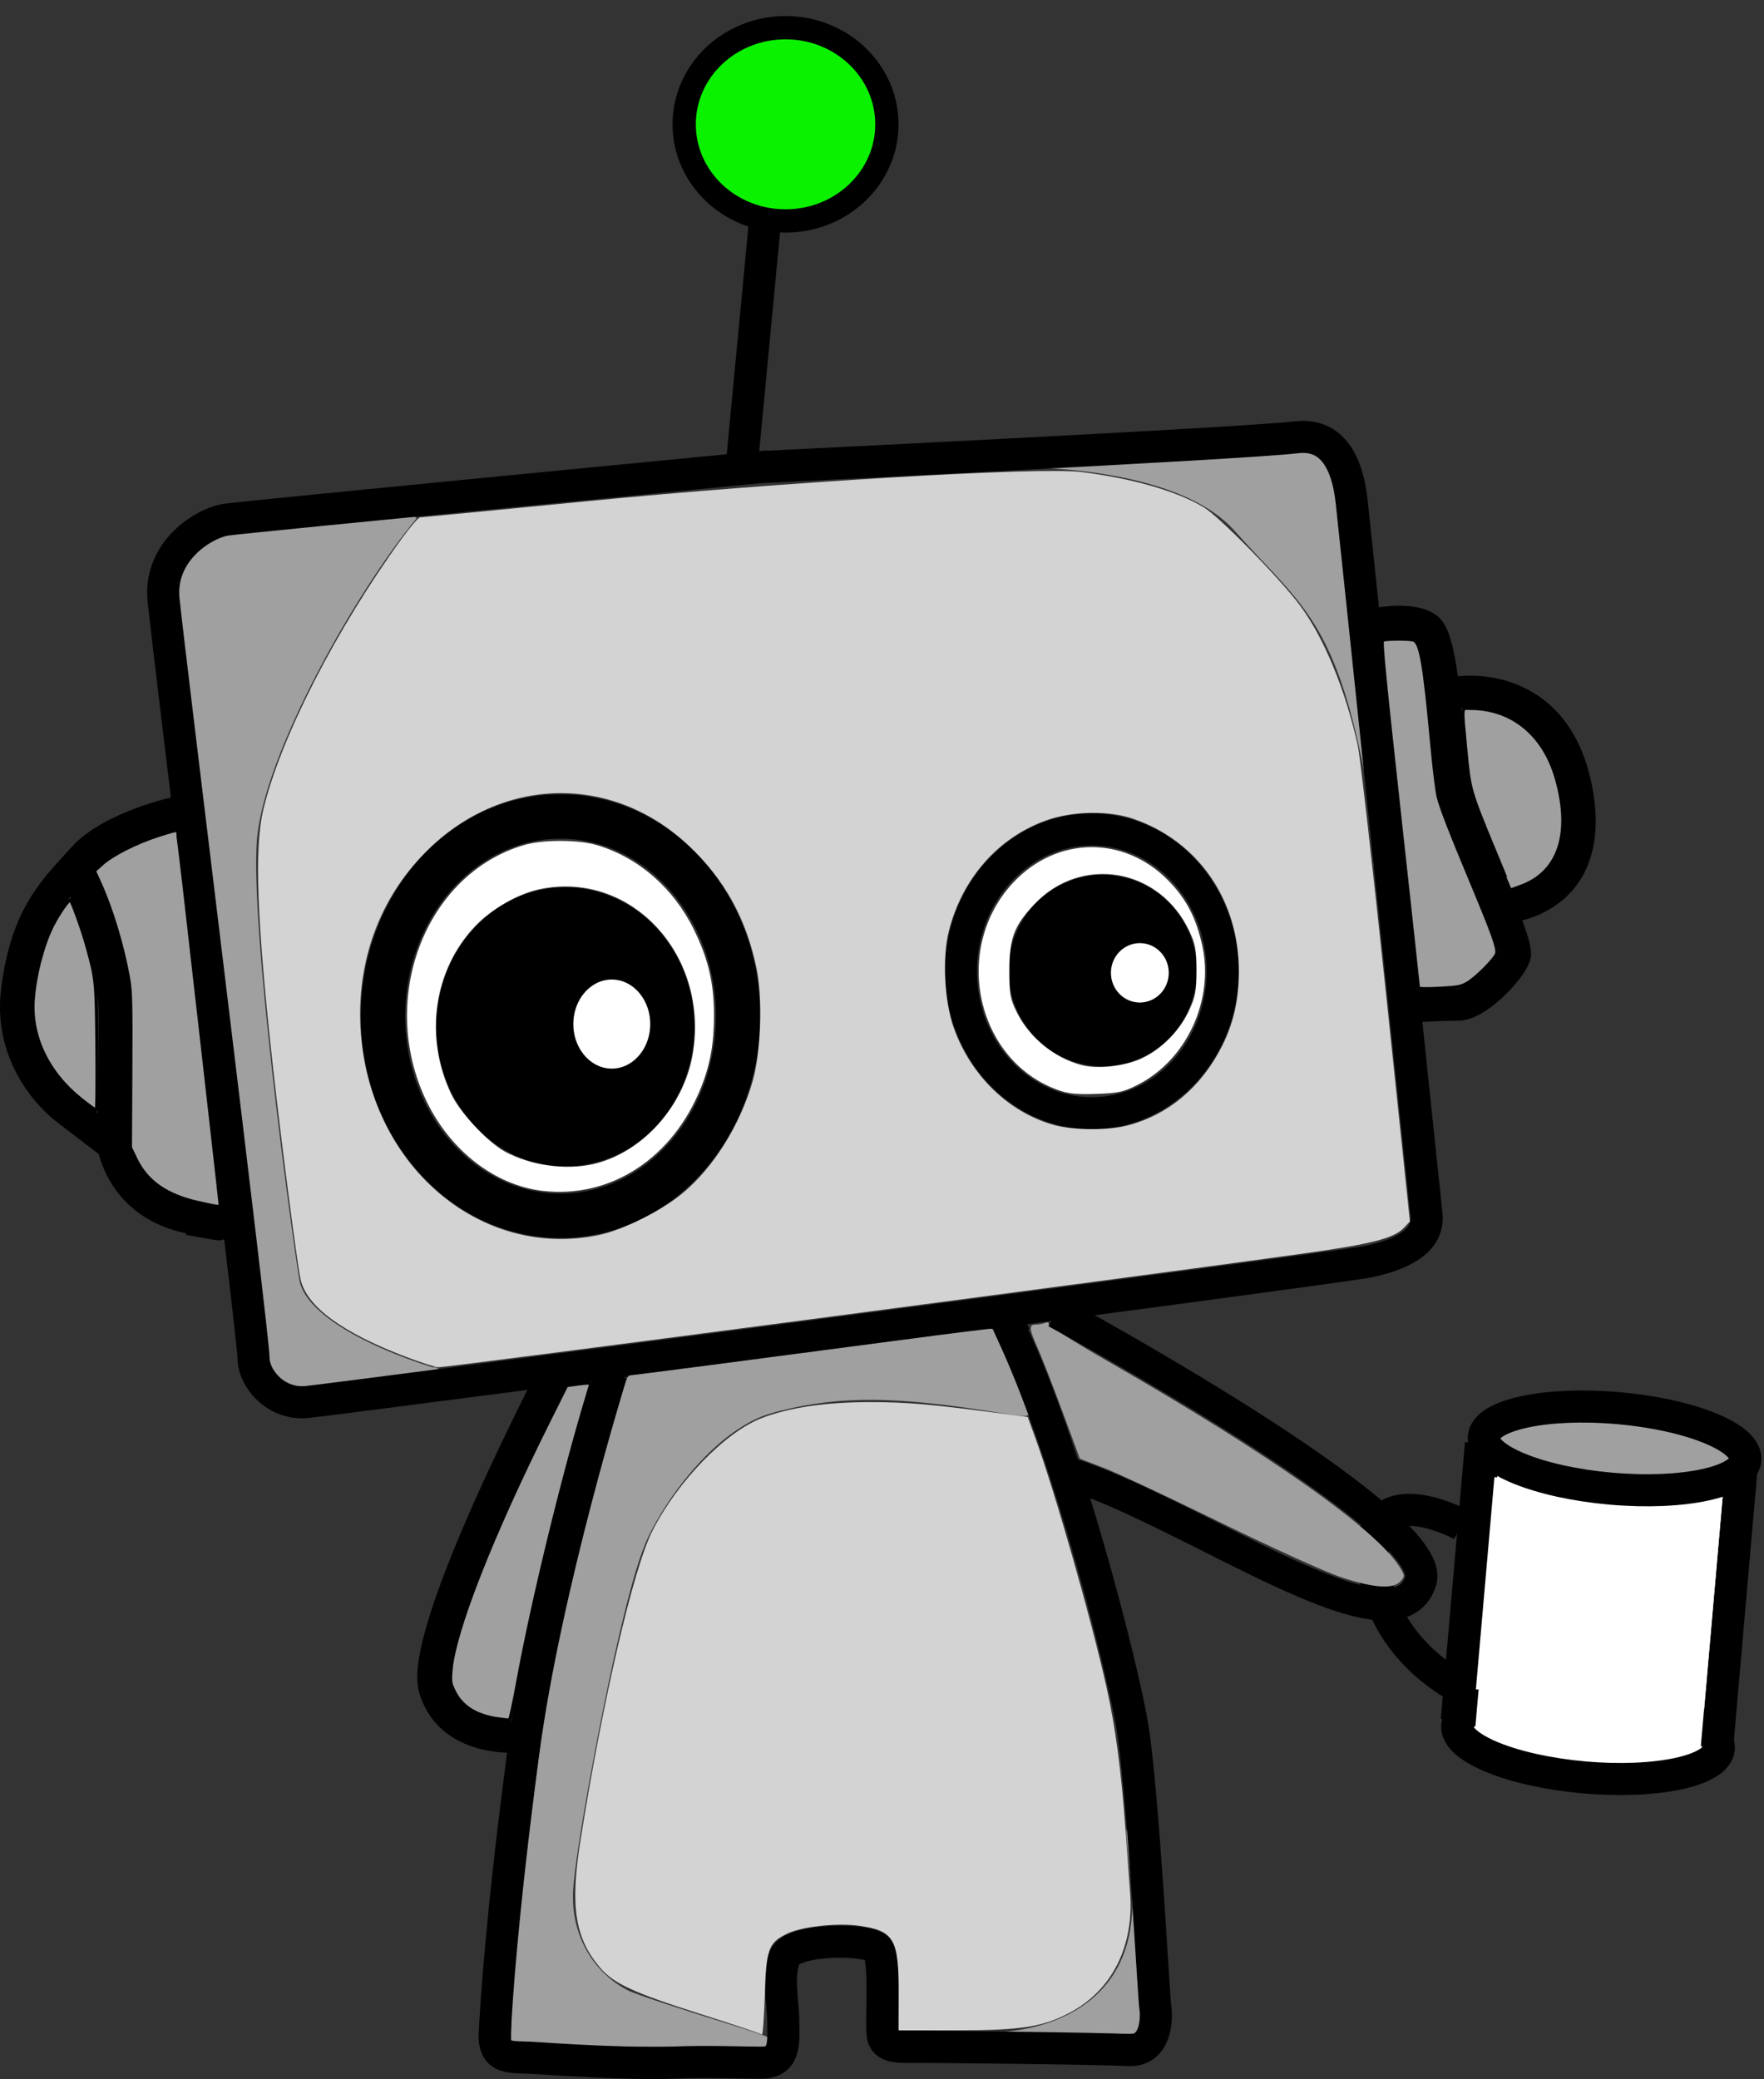
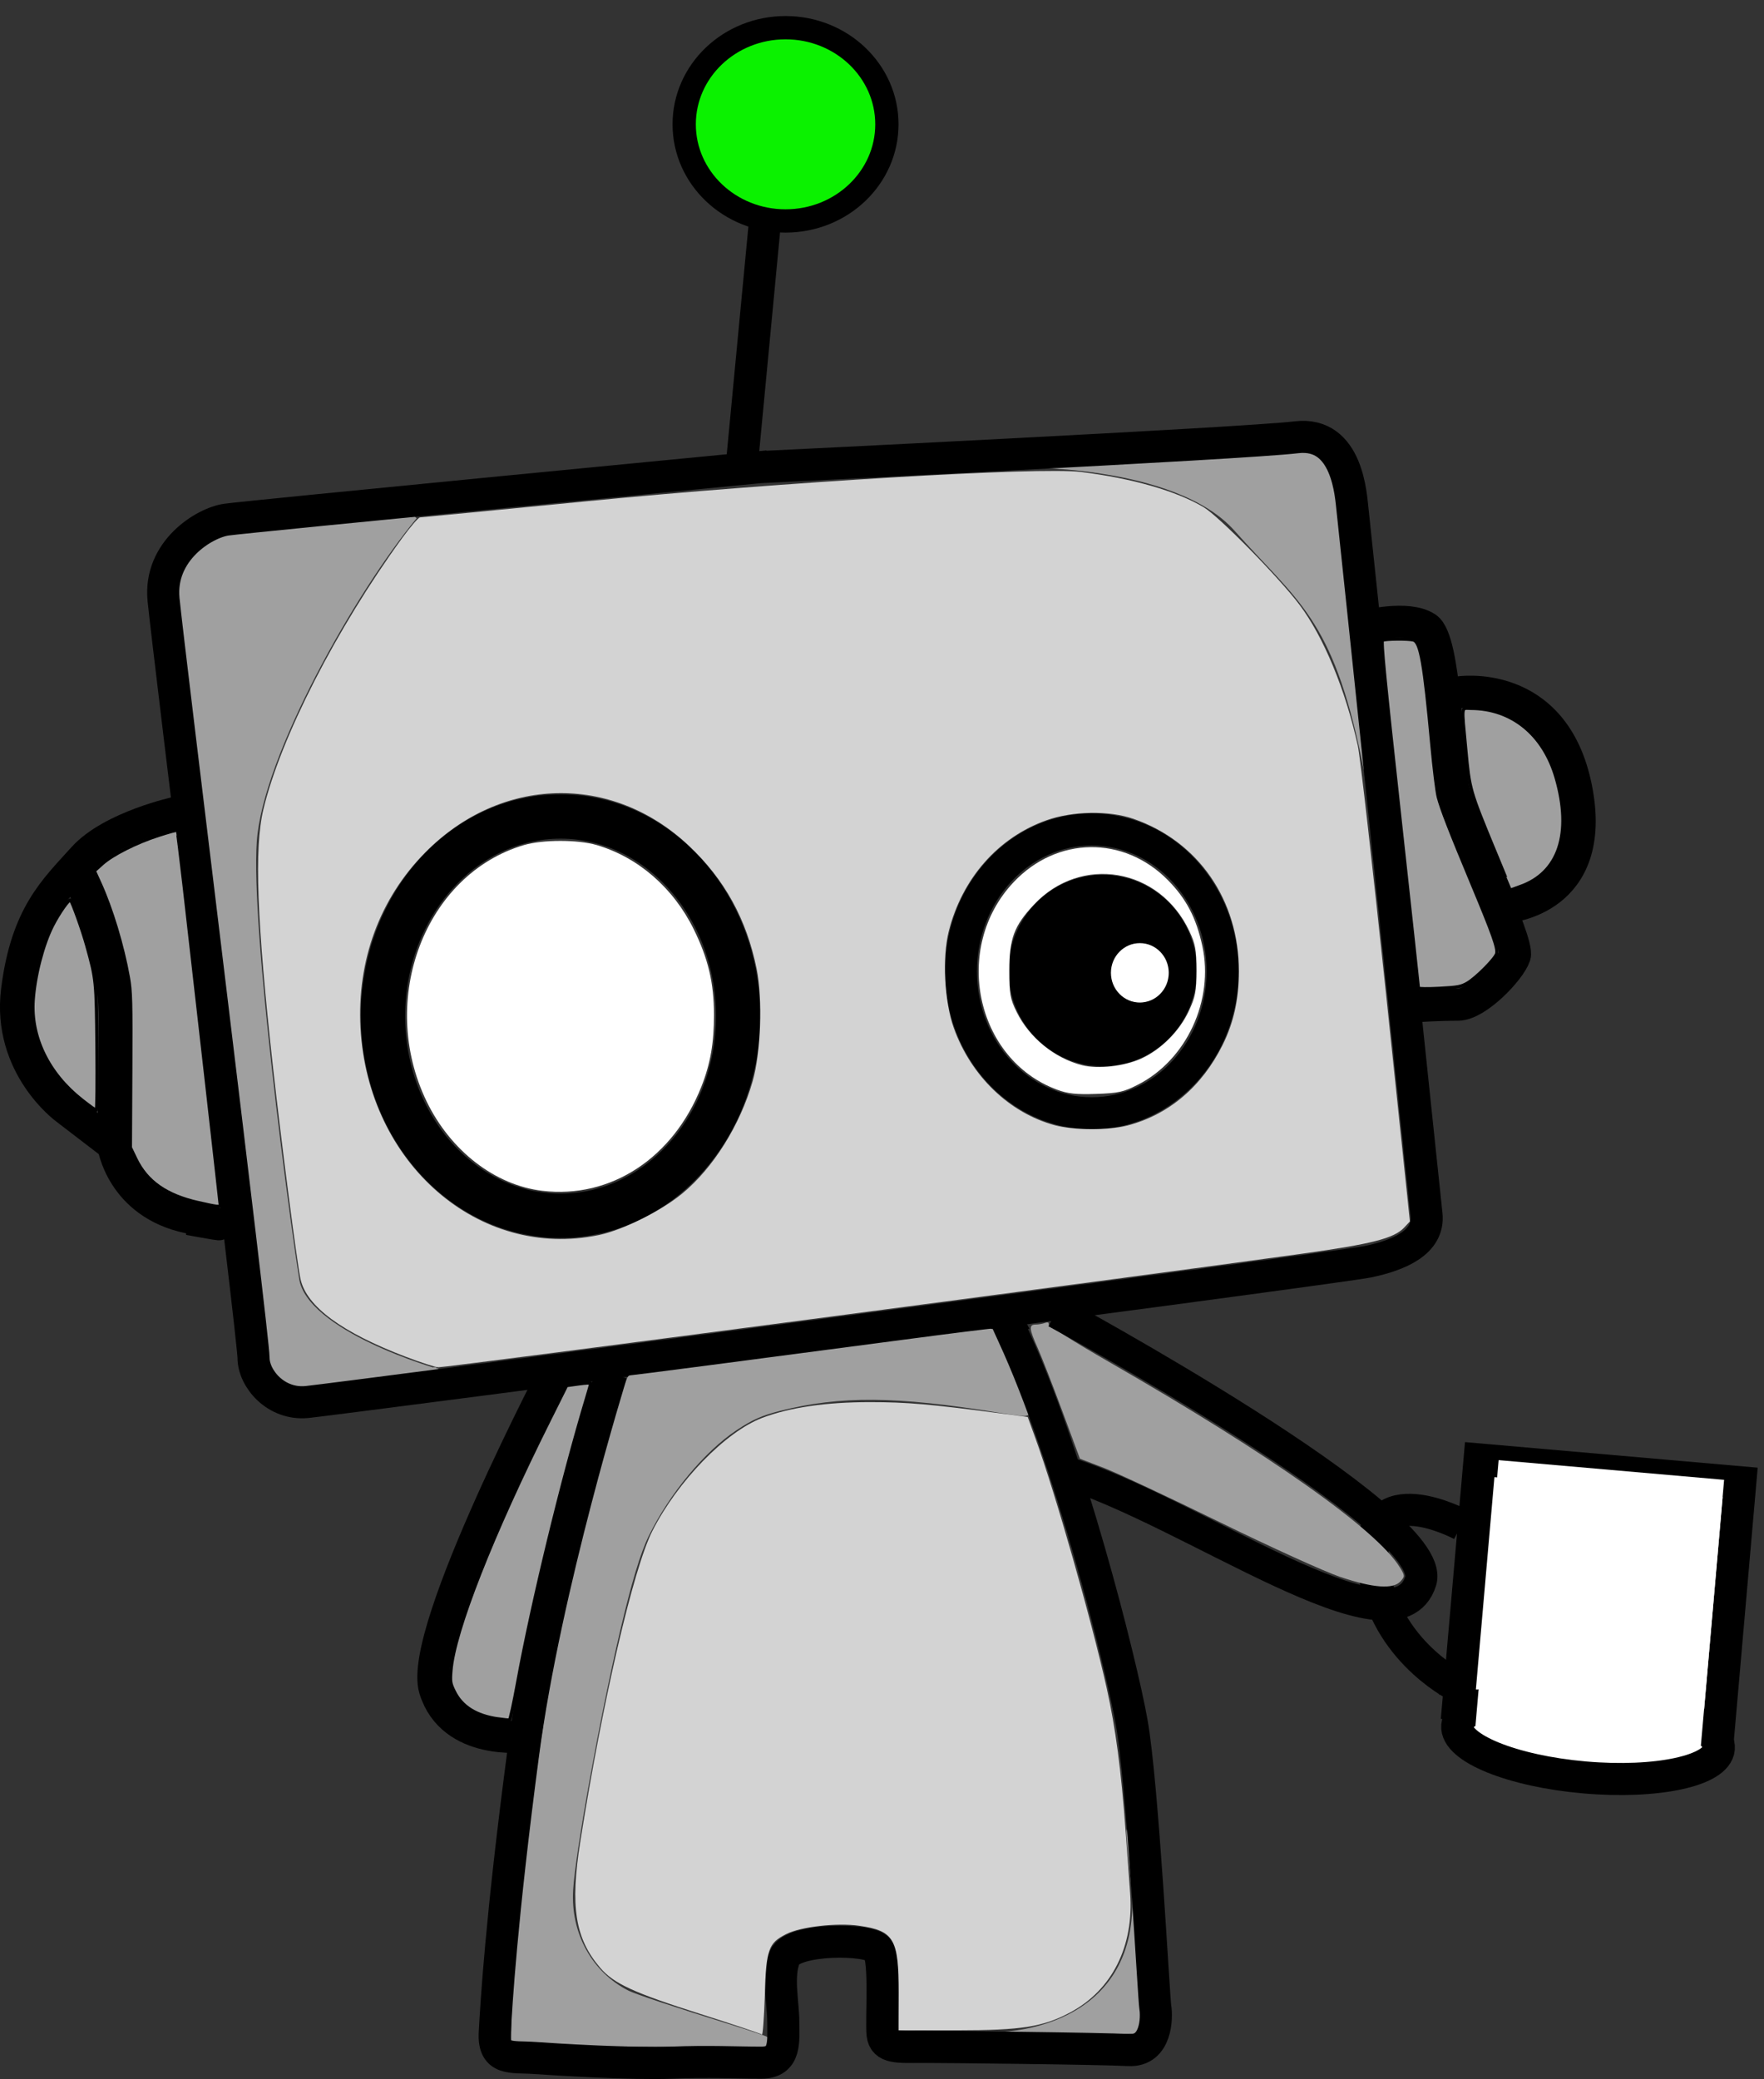
<svg xmlns="http://www.w3.org/2000/svg" xmlns:ns1="http://sodipodi.sourceforge.net/DTD/sodipodi-0.dtd" xmlns:ns2="http://www.inkscape.org/namespaces/inkscape" xmlns:ns3="http://www.openswatchbook.org/uri/2009/osb" version="1.1" id="svg80" width="110" height="129.627" viewBox="0 0 110 129.627" ns1:docname="rst_robot_09.svg" ns2:version="0.91 r13725">
  <rect x="0" y="0" width="110" height="129.627" fill="#333333" stroke="none" />
  <defs id="defs84">
    <linearGradient id="linearGradient933" ns3:paint="gradient">
      <stop style="stop-color:#000000;stop-opacity:1;" offset="0" id="stop929" />
      <stop style="stop-color:#000000;stop-opacity:0;" offset="1" id="stop931" />
    </linearGradient>
  </defs>
  <ns1:namedview pagecolor="#ffb8ff" bordercolor="#666666" borderopacity="1" objecttolerance="10" gridtolerance="10" guidetolerance="10" ns2:pageopacity="0" ns2:pageshadow="2" ns2:window-width="1920" ns2:window-height="1020" id="namedview82" showgrid="false" ns2:zoom="6" ns2:cx="66.892238" ns2:cy="64.573351" ns2:window-x="0" ns2:window-y="31" ns2:window-maximized="1" ns2:current-layer="svg80" showguides="true" ns2:guide-bbox="true">
    <ns1:guide position="48.154,80.455" orientation="0,1" id="guide118" ns2:locked="false" />
    <ns1:guide position="58.968,96.382" orientation="1,0" id="guide120" ns2:locked="false" />
  </ns1:namedview>
  <path style="fill:none;fill-rule:evenodd;stroke:#a0a0a0;stroke-width:1px;stroke-linecap:butt;stroke-linejoin:miter;stroke-opacity:1" d="m 60.803,127.23 c 5.8,0.197 11.011,-2.753 10.224,-9.929 -0.786,-7.177 0.295,0.197 0.295,0.197 l -0.492,-0.098" id="path1077" ns2:connector-curvature="0" />
  <path style="fill:none;fill-rule:evenodd;stroke:#a0a0a0;stroke-width:1px;stroke-linecap:butt;stroke-linejoin:miter;stroke-opacity:1" d="m 64.081,87.415 c -8.848,-1.573 -12.19,-1.278 -16.025,-0.295 -3.834,0.983 -6.98,5.21 -8.553,8.356 -1.573,3.146 -4.424,18.581 -4.719,22.12 -0.295,3.539 1.671,6.685 4.916,7.767 3.244,1.081 7.767,2.458 7.767,2.458 l 0.786,0.393" id="path1054" ns2:connector-curvature="0" />
  <path style="fill:none;fill-rule:evenodd;stroke:#a0a0a0;stroke-width:1px;stroke-linecap:butt;stroke-linejoin:miter;stroke-opacity:1" d="m 63.136,28.647 c 0,0 10.284,-0.316 14.217,4.108 3.932,4.424 6.194,5.505 8.061,14.55 1.868,9.045 0.59,1.868 0.59,1.868" id="path1050" ns2:connector-curvature="0" ns1:nodetypes="cssc" />
  <path style="fill:none;fill-rule:evenodd;stroke:#a0a0a0;stroke-width:1px;stroke-linecap:butt;stroke-linejoin:miter;stroke-opacity:1" d="m 25.598,31.994 c -3.834,4.621 -9.69,14.917 -10.083,20.422 -0.393,5.505 2.065,23.791 2.654,27.429 0.59,3.637 9.045,5.997 9.045,5.997 l -0.197,-0.098 0.197,0" id="path1045" ns2:connector-curvature="0" ns1:nodetypes="cssccc" />
  <g ns2:groupmode="layer" id="layer1" ns2:label="Layer 1" transform="translate(-44.749,-32.524)">
    <g id="g4515" transform="matrix(0.996,0.087,-0.087,0.996,9.201,-12.246)">
      <rect y="124.165" x="139.179" height="15.307" width="16.307" id="rect4484-2" style="opacity:1;fill:#ffffff;fill-opacity:1;stroke:#000000;stroke-width:2.018;stroke-miterlimit:4;stroke-dasharray:none;stroke-opacity:1" />
      <ellipse ry="2.521" rx="8.188" cy="140.818" cx="147.416" id="path4445-5" style="opacity:1;fill:#ffffff;fill-opacity:1;stroke:#000000;stroke-width:2;stroke-miterlimit:4;stroke-dasharray:none;stroke-opacity:1" />
      <rect y="124.093" x="140.358" height="16.616" width="14.116" id="rect4484" style="opacity:1;fill:#ffffff;fill-opacity:1;stroke:none;stroke-width:2.551;stroke-miterlimit:4;stroke-dasharray:none;stroke-opacity:1" />
-       <ellipse ry="2.521" rx="8.188" cy="122.735" cx="147.499" id="path4445" style="opacity:1;fill:#a0a0a0;fill-opacity:1;stroke:#000000;stroke-width:2;stroke-miterlimit:4;stroke-dasharray:none;stroke-opacity:1" />
      <path ns2:connector-curvature="0" id="path4501" d="m 138.416,128.318 c 0,0 -6.167,-2.667 -5.333,2.667 0.833,5.333 5.833,7.333 5.833,7.333 l 0,0 0,0.667" style="fill:none;fill-rule:evenodd;stroke:#000000;stroke-width:2;stroke-linecap:butt;stroke-linejoin:miter;stroke-miterlimit:4;stroke-dasharray:none;stroke-opacity:1" />
    </g>
    <path style="opacity:1;fill:#a0a0a0;fill-opacity:1;stroke:none;stroke-width:2;stroke-miterlimit:4;stroke-dasharray:none" d="m 128.773,74.234 c -0.432,-0.902 -1.222,-2.232 -1.755,-2.955 -1.353,-1.837 -5.626,-6.563 -6.67,-7.379 -1.12,-0.875 -2.888,-1.761 -4.779,-2.395 l -1.504,-0.505 4.362,-0.264 c 2.399,-0.145 5.131,-0.337 6.07,-0.425 1.389,-0.131 1.801,-0.121 2.209,0.055 0.706,0.303 1.245,1.226 1.503,2.576 0.192,1.004 1.459,12.856 1.38,12.912 -0.017,0.012 -0.384,-0.717 -0.816,-1.619 z" id="path4398" ns2:connector-curvature="0" />
    <path style="opacity:1;fill:#a0a0a0;fill-opacity:1;stroke:none;stroke-width:2;stroke-miterlimit:4;stroke-dasharray:none" d="m 63.914,119.702 c -0.264,-0.054 -0.653,-0.195 -0.864,-0.315 -0.757,-0.429 -1.887,-0.561 -2.244,-3.397 -0.315,-2.503 -0.486,-11.238 -3.777,-34.878 -1.746,-12.542 -1.704,-12.198 -1.596,-12.878 0.181,-1.142 1.228,-2.236 2.694,-2.815 0.646,-0.255 1.607,-0.371 6.817,-0.82 3.336,-0.287 6.107,-0.523 6.158,-0.523 0.051,0 -0.186,0.334 -0.528,0.742 -4.736,5.667 -8.874,12.692 -10.275,17.442 -0.71,2.407 -0.709,5.093 0.005,11.821 0.773,7.285 2.413,18.407 2.902,19.681 0.632,1.645 4.428,2.951 8.272,4.463 l 1.038,0.408 -4.274,0.731 c -1.853,0.317 -3.5,0.373 -3.623,0.395 -0.123,0.022 -0.44,-0.004 -0.704,-0.058 z" id="path4380" ns2:connector-curvature="0" ns1:nodetypes="ccssssssssssscsccc" />
    <path style="fill:none;fill-rule:evenodd;stroke:#000000;stroke-width:2;stroke-linecap:butt;stroke-linejoin:miter;stroke-miterlimit:4;stroke-dasharray:none;stroke-opacity:1" d="m 92.207,61.645 c 0,0 30.13,-1.462 33.374,-1.856 3.244,-0.393 3.411,3.731 3.509,4.518 0.098,0.786 4.416,42.163 4.612,43.932 0.197,1.77 -1.77,2.556 -3.637,2.949 -1.868,0.393 -64.197,8.553 -66.163,8.75 -1.966,0.197 -3.343,-1.475 -3.343,-2.753 0,-1.278 -5.317,-44.235 -5.612,-47.283 -0.295,-3.048 2.543,-4.783 3.919,-4.979 1.376,-0.197 33.34,-3.279 33.34,-3.279 z" id="path114" ns2:connector-curvature="0" ns1:nodetypes="cscssssssc" />
    <path style="fill:none;fill-rule:evenodd;stroke:#000000;stroke-width:2;stroke-linecap:butt;stroke-linejoin:miter;stroke-miterlimit:4;stroke-dasharray:none;stroke-opacity:1" d="M 92.462,46.223 90.988,61.722" id="path1002" ns2:connector-curvature="0" ns1:nodetypes="cc" />
    <path style="fill:#ffffff;fill-opacity:0.784;stroke:none;stroke-width:0.983;stroke-linecap:butt;stroke-linejoin:miter;stroke-miterlimit:4;stroke-dasharray:none;stroke-opacity:1" d="m 114.344,95.077 c -1.051,-0.317 -1.577,-1.643 -1.033,-2.603 0.552,-0.975 1.786,-1.225 2.585,-0.524 0.471,0.414 0.66,0.816 0.66,1.406 0,1.197 -1.103,2.056 -2.211,1.722 z" id="path3246" ns2:connector-curvature="0" />
    <path style="fill:#ffffff;fill-opacity:0.784;stroke:none;stroke-width:0.983;stroke-linecap:butt;stroke-linejoin:miter;stroke-miterlimit:4;stroke-dasharray:none;stroke-opacity:1" d="m 75.948,94.331 c -1.565,-0.78 -1.867,-3.204 -0.561,-4.51 0.708,-0.708 1.651,-0.853 2.508,-0.387 0.836,0.455 1.326,1.363 1.322,2.447 -0.008,1.978 -1.688,3.238 -3.268,2.451 z" id="path3248" ns2:connector-curvature="0" />
    <path style="opacity:1;fill:#a0a0a0;fill-opacity:1;stroke:none;stroke-width:2;stroke-miterlimit:4;stroke-dasharray:none" d="m 83.592,98.327 c -0.965,-0.324 -4.331,-1.853 -7.5,-3.406 -3.163,-1.55 -6.425,-3.077 -7.25,-3.395 l -1.5,-0.577 -1.102,-2.973 c -0.606,-1.635 -1.3,-3.413 -1.542,-3.952 -0.523,-1.166 -0.546,-1.438 -0.12,-1.438 0.176,0 0.441,-0.047 0.59,-0.104 0.151,-0.058 0.249,-0.027 0.222,0.069 -0.027,0.095 1.666,1.158 3.761,2.362 10.099,5.803 16.682,10.449 18.134,12.8 0.329,0.533 0.331,0.57 0.049,0.881 -0.46,0.509 -1.694,0.42 -3.743,-0.269 z" id="path4443" ns2:connector-curvature="0" transform="translate(44.749,32.524)" />
  </g>
  <g ns2:groupmode="layer" id="layer2" ns2:label="Layer 2" transform="translate(-44.749,-32.524)" />
  <ellipse style="opacity:1;fill:#ffffff;fill-opacity:0;stroke:#000000;stroke-width:2;stroke-linecap:butt;stroke-linejoin:miter;stroke-miterlimit:4;stroke-dasharray:none;stroke-opacity:1" id="path122" cx="68.081" cy="60.563" rx="8.16" ry="8.848" />
  <ellipse style="opacity:1;fill:#000000;fill-opacity:1;stroke:#000000;stroke-width:3.524;stroke-linecap:butt;stroke-linejoin:miter;stroke-miterlimit:4;stroke-dasharray:none;stroke-opacity:1" id="path957" cx="68.759" cy="60.514" rx="4.105" ry="4.203" />
  <ellipse style="opacity:1;fill:#ffffff;fill-opacity:1;stroke:#000000;stroke-width:1.36;stroke-linecap:butt;stroke-linejoin:miter;stroke-miterlimit:4;stroke-dasharray:none;stroke-opacity:1" id="path975" cx="71.078" cy="60.655" rx="2.483" ry="2.532" />
  <ellipse style="opacity:1;fill:#ffffff;fill-opacity:0;stroke:#000000;stroke-width:2.763;stroke-linecap:butt;stroke-linejoin:miter;stroke-miterlimit:4;stroke-dasharray:none;stroke-opacity:1" id="path122-3" cx="34.956" cy="63.356" rx="11.072" ry="12.448" />
  <ellipse style="opacity:1;fill:#000000;fill-opacity:1;stroke:#000000;stroke-width:4.981;stroke-linecap:butt;stroke-linejoin:miter;stroke-miterlimit:4;stroke-dasharray:none;stroke-opacity:1" id="path957-6" cx="35.255" cy="64.023" rx="5.554" ry="6.207" />
  <ellipse style="opacity:1;fill:#ffffff;fill-opacity:1;stroke:#000000;stroke-width:1.923;stroke-linecap:butt;stroke-linejoin:miter;stroke-miterlimit:4;stroke-dasharray:none;stroke-opacity:1" id="path975-7" cx="38.15" cy="63.85" rx="3.359" ry="3.739" />
  <ellipse style="opacity:1;fill:#0bf200;fill-opacity:1;stroke:#000000;stroke-width:1.452;stroke-linecap:butt;stroke-linejoin:miter;stroke-miterlimit:4;stroke-dasharray:none;stroke-opacity:1" id="path122-5" cx="48.985" cy="7.751" rx="6.32" ry="6.025" />
  <path style="fill:none;fill-rule:evenodd;stroke:#000000;stroke-width:2;stroke-linecap:butt;stroke-linejoin:miter;stroke-miterlimit:4;stroke-dasharray:none;stroke-opacity:1" d="m 85.119,39.046 c 0,0 2.654,-0.688 3.834,0.098 1.18,0.786 1.278,8.061 1.671,10.028 0.393,1.966 4.129,9.536 3.834,10.421 -0.295,0.885 -2.359,3.048 -3.539,3.048 -1.18,0 -2.753,0.098 -2.753,0.098 l -0.098,0.197" id="path1019" ns2:connector-curvature="0" />
  <path style="fill:none;fill-rule:evenodd;stroke:#000000;stroke-width:2;stroke-linecap:butt;stroke-linejoin:miter;stroke-miterlimit:4;stroke-dasharray:none;stroke-opacity:1" d="m 90.919,43.175 c 0,0 5.997,-0.983 7.373,5.997 1.376,6.98 -4.326,7.373 -4.326,7.373 l 0.098,0.295" id="path1021" ns2:connector-curvature="0" />
  <path style="fill:none;fill-rule:evenodd;stroke:#000000;stroke-width:2;stroke-linecap:butt;stroke-linejoin:miter;stroke-miterlimit:4;stroke-dasharray:none;stroke-opacity:1" d="m 11.091,50.647 c 0,0 -4.129,0.885 -5.899,2.851 -1.77,1.966 -3.539,3.539 -4.129,8.258 -0.59,4.719 3.048,7.373 3.048,7.373 l 2.949,2.261 c 0,0 0.492,3.637 4.719,4.522 4.227,0.885 0,0.098 0,0.098" id="path1023" ns2:connector-curvature="0" />
  <path style="fill:none;fill-rule:evenodd;stroke:#000000;stroke-width:2;stroke-linecap:butt;stroke-linejoin:miter;stroke-miterlimit:4;stroke-dasharray:none;stroke-opacity:1" d="m 4.898,54.677 c 0,0 2.261,4.326 2.261,8.848 0,4.522 -0.098,7.865 -0.098,7.865" id="path1025" ns2:connector-curvature="0" />
  <path style="fill:none;fill-rule:evenodd;stroke:#000000;stroke-width:2;stroke-linecap:butt;stroke-linejoin:miter;stroke-miterlimit:4;stroke-dasharray:none;stroke-opacity:1" d="m 66.266,91.743 c 7.904,2.38 20.744,11.896 22.326,6.833 1.198,-3.833 -22.741,-16.765 -22.741,-16.765" id="path1029" ns2:connector-curvature="0" ns1:nodetypes="csc" />
  <path style="fill:none;fill-rule:evenodd;stroke:#000000;stroke-width:2;stroke-linecap:butt;stroke-linejoin:miter;stroke-miterlimit:4;stroke-dasharray:none;stroke-opacity:1" d="m 34.882,84.957 c 0,0 -8.848,16.811 -7.767,20.35 1.081,3.539 5.604,2.949 5.604,2.949" id="path1031" ns2:connector-curvature="0" ns1:nodetypes="csc" />
  <path style="opacity:1;fill:#a0a0a0;fill-opacity:1;stroke:#000000;stroke-width:0.197;stroke-linecap:butt;stroke-linejoin:miter;stroke-miterlimit:4;stroke-dasharray:none;stroke-opacity:1" d="m 88.452,61.604 c 0,-0.047 -0.532,-4.926 -1.181,-10.843 -0.932,-8.489 -1.155,-10.774 -1.057,-10.836 0.145,-0.092 1.594,-0.107 1.919,-0.02 0.451,0.121 0.681,1.425 1.155,6.556 0.134,1.45 0.312,2.902 0.397,3.228 0.195,0.751 0.719,2.1 2.134,5.491 1.301,3.118 1.592,3.944 1.509,4.277 -0.079,0.316 -1.28,1.524 -1.831,1.842 -0.387,0.223 -0.594,0.261 -1.741,0.322 -0.725,0.039 -1.303,0.031 -1.303,-0.016 z" id="path1035" ns2:connector-curvature="0" />
  <path style="opacity:1;fill:#a0a0a0;fill-opacity:1;stroke:#000000;stroke-width:0.197;stroke-linecap:butt;stroke-linejoin:miter;stroke-miterlimit:4;stroke-dasharray:none;stroke-opacity:1" d="m 93.181,52.991 c -1.532,-3.718 -1.547,-3.769 -1.778,-6.274 -0.263,-2.838 -0.298,-2.55 0.318,-2.548 2.552,0.008 4.534,1.622 5.318,4.328 1.005,3.472 0.177,5.946 -2.275,6.789 -0.298,0.103 -0.546,0.186 -0.551,0.185 -0.005,-8.85e-4 -0.469,-1.117 -1.031,-2.481 z" id="path1037" ns2:connector-curvature="0" />
  <path style="opacity:1;fill:#a0a0a0;fill-opacity:1;stroke:#000000;stroke-width:0.197;stroke-linecap:butt;stroke-linejoin:miter;stroke-miterlimit:4;stroke-dasharray:none;stroke-opacity:1" d="m 5.099,68.575 c -2.084,-1.64 -3.192,-3.921 -3.027,-6.236 0.108,-1.526 0.604,-3.439 1.194,-4.604 0.402,-0.794 1.041,-1.703 1.131,-1.607 0.126,0.135 0.75,1.878 1.015,2.836 0.587,2.12 0.593,2.179 0.633,6.366 0.021,2.149 9.85e-4,3.904 -0.043,3.9 -0.044,-0.004 -0.45,-0.299 -0.902,-0.654 z" id="path1039" ns2:connector-curvature="0" />
  <path style="opacity:1;fill:#a0a0a0;fill-opacity:1;stroke:#000000;stroke-width:0.197;stroke-linecap:butt;stroke-linejoin:miter;stroke-miterlimit:4;stroke-dasharray:none;stroke-opacity:1" d="m 12.36,74.978 c -1.994,-0.452 -3.212,-1.307 -3.895,-2.733 l -0.333,-0.694 0.025,-4.819 c 0.022,-4.266 0.005,-4.931 -0.151,-5.798 -0.356,-1.986 -1.052,-4.289 -1.778,-5.881 l -0.343,-0.754 0.486,-0.437 c 0.642,-0.577 2.134,-1.33 3.518,-1.775 0.615,-0.198 1.135,-0.342 1.156,-0.321 0.021,0.021 0.216,1.582 0.434,3.47 0.605,5.248 2.257,19.822 2.257,19.915 0,0.117 -0.211,0.091 -1.376,-0.173 z" id="path1041" ns2:connector-curvature="0" />
  <path style="opacity:1;fill:#a0a0a0;fill-opacity:1;stroke:#000000;stroke-width:0.197;stroke-linecap:butt;stroke-linejoin:miter;stroke-miterlimit:4;stroke-dasharray:none;stroke-opacity:1" d="m 31.061,107.17 c -1.37,-0.195 -2.266,-0.757 -2.734,-1.713 -0.243,-0.496 -0.261,-0.609 -0.205,-1.3 0.199,-2.456 2.549,-8.437 6.13,-15.601 l 1.081,-2.163 0.753,-0.105 c 0.414,-0.058 0.753,-0.076 0.753,-0.042 0,0.035 -0.112,0.435 -0.25,0.891 -1.515,5.022 -3.416,12.856 -4.304,17.732 -0.236,1.295 -0.469,2.362 -0.518,2.371 -0.049,0.009 -0.367,-0.022 -0.706,-0.071 z" id="path1043" ns2:connector-curvature="0" />
  <path style="opacity:1;fill:#a0a0a0;fill-opacity:1;stroke:#a0a0a0;stroke-width:0.197;stroke-linecap:butt;stroke-linejoin:miter;stroke-miterlimit:4;stroke-dasharray:none;stroke-opacity:1" d="m 35.856,127.423 c -0.784,-0.046 -1.978,-0.117 -2.654,-0.158 l -1.229,-0.074 0.02,-1.229 c 0.071,-4.273 1.603,-17.127 2.684,-22.513 1.218,-6.073 4.236,-17.597 4.609,-17.597 0.141,-2.5e-4 7.384,-0.944 17.01,-2.217 3.05,-0.403 5.562,-0.717 5.582,-0.697 0.057,0.057 1.47,3.327 1.552,3.592 0.071,0.228 0.06,0.234 -0.307,0.171 -1.027,-0.176 -3.785,-0.561 -5.099,-0.712 -1.776,-0.203 -5.498,-0.234 -6.734,-0.055 -3.2,0.464 -4.814,1.008 -6.482,2.185 -2.56,1.807 -5.372,5.611 -6.347,8.588 -0.977,2.981 -2.452,9.726 -3.529,16.131 -0.932,5.542 -0.913,6.889 0.123,9.045 0.744,1.548 1.86,2.708 3.347,3.478 0.41,0.213 1.874,0.748 3.253,1.19 1.379,0.442 2.618,0.841 2.753,0.886 0.319,0.108 -6.668,0.097 -8.553,-0.014 z" id="path1056" ns2:connector-curvature="0" />
  <path style="opacity:1;fill:#a0a0a0;fill-opacity:1;stroke:#a0a0a0;stroke-width:0.197;stroke-linecap:butt;stroke-linejoin:miter;stroke-miterlimit:4;stroke-dasharray:none;stroke-opacity:1" d="m 67.274,126.677 -0.385,-0.041 0.532,-0.302 c 1.368,-0.776 2.417,-1.824 3.13,-3.127 l 0.269,-0.491 0.119,1.604 c 0.096,1.297 0.095,1.678 -0.008,1.992 l -0.127,0.388 -1.573,0.009 c -0.865,0.005 -1.746,-0.009 -1.958,-0.032 z" id="path1079" ns2:connector-curvature="0" />
  <path style="fill:#a0a0a0;fill-opacity:1;stroke:#a0a0a0;stroke-width:0.983;stroke-linecap:butt;stroke-linejoin:miter;stroke-miterlimit:4;stroke-dasharray:none;stroke-opacity:1" d="m 42.187,126.61 c -1.487,-0.502 -2.973,-1.024 -3.302,-1.16 -2.027,-0.837 -3.72,-2.873 -4.334,-5.209 -0.246,-0.937 -0.205,-2.799 0.109,-4.945 0.913,-6.242 2.797,-15.177 3.899,-18.482 1.148,-3.446 4.16,-7.334 7.01,-9.051 0.855,-0.515 1.805,-0.887 3.099,-1.212 2.103,-0.529 3.158,-0.626 6.25,-0.572 2.742,0.048 4.22,0.189 7.48,0.714 0.503,0.081 0.964,0.135 1.025,0.121 0.105,-0.025 0.527,0.904 0.447,0.984 -0.021,0.021 -0.739,-0.075 -1.595,-0.214 -6.358,-1.031 -9.927,-1.057 -13.725,-0.1 -1.212,0.305 -1.857,0.591 -2.894,1.281 -2.069,1.377 -4.306,4.065 -5.635,6.772 -0.547,1.114 -1.112,2.989 -1.857,6.162 -1.241,5.282 -2.766,13.714 -2.914,16.106 -0.179,2.896 1.275,5.523 3.743,6.76 0.439,0.22 2.885,1.034 6.292,2.093 1.244,0.387 2.303,0.743 2.355,0.791 0.056,0.053 -0.482,0.086 -1.327,0.082 l -1.421,-0.006 z" id="path856" ns2:connector-curvature="0" />
  <path style="fill:#a0a0a0;fill-opacity:1;stroke:#a0a0a0;stroke-width:0.983;stroke-linecap:butt;stroke-linejoin:miter;stroke-miterlimit:4;stroke-dasharray:none;stroke-opacity:1" d="m 64.813,126.989 c 3.361,-0.721 5.73,-2.903 6.276,-5.781 0.067,-0.355 0.15,-0.645 0.184,-0.645 0.034,0 0.092,0.556 0.13,1.235 l 0.069,1.235 -0.342,0.608 c -0.722,1.282 -1.732,2.291 -3.123,3.117 l -0.659,0.391 -1.605,-0.008 -1.605,-0.008 z" id="path858" ns2:connector-curvature="0" />
  <path style="fill:none;fill-rule:evenodd;stroke:#000000;stroke-width:2;stroke-linecap:butt;stroke-linejoin:miter;stroke-miterlimit:4;stroke-dasharray:none;stroke-opacity:1" d="m 38.127,85.645 c 0,0 -4.129,13.272 -5.505,23.693 -1.376,10.421 -1.671,15.631 -1.77,17.401 -0.098,1.77 1.081,1.475 2.458,1.573 1.376,0.098 6.194,0.393 8.553,0.295 2.359,-0.098 4.031,0 5.604,0 1.573,0 1.376,-1.376 1.376,-2.556 0,-1.18 -0.393,-2.851 0.098,-4.031 0.492,-1.18 5.309,-1.18 5.8,-0.492 0.492,0.688 0.197,4.424 0.295,5.309 0.098,0.885 0.983,0.786 2.458,0.786 1.475,0 11.109,0.098 12.879,0.197 1.77,0.098 1.77,-2.065 1.671,-2.654 -0.098,-0.59 -0.786,-13.96 -1.475,-17.794 -0.688,-3.834 -3.915,-16.594 -7.373,-24.086 -1.18,-2.556 0.098,0 0.098,0" id="path1027" ns2:connector-curvature="0" ns1:nodetypes="cssccsssscsccssc" />
  <path style="opacity:1;fill:#ffffff;fill-opacity:0.784;stroke:none;stroke-width:0.333;stroke-miterlimit:4;stroke-dasharray:none;stroke-opacity:1" d="M 25.313,84.598 C 21.317,83.076 19.124,81.461 18.741,79.759 18.532,78.827 17.529,71.105 17.019,66.504 16.013,57.415 15.845,52.879 16.425,50.461 c 1.071,-4.466 4.542,-11.251 8.65,-16.91 0.514,-0.707 1.017,-1.289 1.119,-1.292 0.102,-0.003 4.79,-0.457 10.417,-1.008 12.247,-1.2 28.2,-2.144 30.806,-1.823 3.182,0.392 5.965,1.193 7.644,2.199 0.957,0.573 4.677,4.359 5.969,6.074 1.512,2.007 2.868,5.286 3.643,8.802 0.141,0.642 0.929,7.576 1.752,15.409 L 87.919,76.156 87.562,76.537 c -0.632,0.673 -1.993,1.022 -6.336,1.626 -10.438,1.45 -53.367,7.095 -53.893,7.086 -0.178,-0.003 -1.086,-0.296 -2.019,-0.651 z m 12.029,-7.593 c 1.502,-0.314 3.882,-1.499 5.211,-2.598 1.926,-1.591 3.595,-4.253 4.379,-6.986 0.513,-1.789 0.633,-5.126 0.251,-7.011 -0.627,-3.096 -1.996,-5.581 -4.235,-7.687 -4.808,-4.523 -11.732,-4.339 -16.44,0.435 -2.831,2.871 -4.254,6.73 -4.028,10.93 0.453,8.45 7.387,14.477 14.862,12.917 z m 32.97,-6.833 c 2.568,-0.669 4.643,-2.428 5.934,-5.032 0.685,-1.381 1.007,-2.837 1.01,-4.567 0.008,-4.453 -2.526,-8.118 -6.581,-9.522 -1.515,-0.524 -3.778,-0.488 -5.407,0.088 -3.018,1.065 -5.279,3.633 -6.108,6.936 -0.409,1.63 -0.265,4.387 0.314,6.009 1.072,3.004 3.466,5.31 6.304,6.074 1.184,0.318 3.341,0.325 4.535,0.014 z" id="path4522" ns2:connector-curvature="0" />
-   <path style="opacity:1;fill:#ffffff;fill-opacity:1;stroke:none;stroke-width:2;stroke-miterlimit:4;stroke-dasharray:none;stroke-opacity:1" d="m 33.815,74.246 c -2.949,-0.352 -5.72,-2.494 -7.212,-5.575 -3.073,-6.348 -0.099,-14.17 6.078,-15.984 1.163,-0.342 3.36,-0.342 4.523,0 2.583,0.759 4.777,2.66 6.053,5.245 0.903,1.83 1.262,3.34 1.266,5.333 0.004,1.758 -0.227,3.075 -0.787,4.489 -1.764,4.456 -5.654,7.001 -9.921,6.492 z m 3.192,-1.668 c 3.035,-0.7 5.64,-3.589 6.193,-6.871 1.043,-6.183 -3.859,-11.457 -9.542,-10.267 -1.352,0.283 -2.992,1.221 -4.02,2.298 -2.598,2.724 -3.198,6.892 -1.507,10.466 0.546,1.155 2.279,3.011 3.36,3.6 1.585,0.863 3.79,1.172 5.515,0.775 z" id="path4524" ns2:connector-curvature="0" />
+   <path style="opacity:1;fill:#ffffff;fill-opacity:1;stroke:none;stroke-width:2;stroke-miterlimit:4;stroke-dasharray:none;stroke-opacity:1" d="m 33.815,74.246 c -2.949,-0.352 -5.72,-2.494 -7.212,-5.575 -3.073,-6.348 -0.099,-14.17 6.078,-15.984 1.163,-0.342 3.36,-0.342 4.523,0 2.583,0.759 4.777,2.66 6.053,5.245 0.903,1.83 1.262,3.34 1.266,5.333 0.004,1.758 -0.227,3.075 -0.787,4.489 -1.764,4.456 -5.654,7.001 -9.921,6.492 z m 3.192,-1.668 z" id="path4524" ns2:connector-curvature="0" />
  <path style="opacity:1;fill:#ffffff;fill-opacity:1;stroke:none;stroke-width:2;stroke-miterlimit:4;stroke-dasharray:none;stroke-opacity:1" d="m 65.914,67.941 c -5.099,-1.891 -6.555,-8.868 -2.7,-12.944 2.7,-2.855 6.863,-2.909 9.612,-0.124 1.143,1.157 1.768,2.351 2.148,4.103 0.736,3.393 -0.978,7.097 -4.001,8.646 -0.904,0.463 -1.225,0.535 -2.614,0.583 -1.251,0.044 -1.764,-0.012 -2.445,-0.264 z m 5.253,-1.941 c 1.241,-0.566 2.388,-1.716 2.971,-2.978 0.406,-0.879 0.471,-1.224 0.471,-2.518 0,-1.276 -0.066,-1.641 -0.443,-2.446 -1.854,-3.956 -6.759,-4.79 -9.697,-1.649 -1.235,1.32 -1.527,2.103 -1.527,4.095 0,1.474 0.052,1.773 0.451,2.584 0.789,1.607 2.372,2.895 4.09,3.328 0.992,0.25 2.629,0.065 3.684,-0.416 z" id="path4526" ns2:connector-curvature="0" />
  <path style="opacity:1;fill:#ffffff;fill-opacity:0.784;stroke:none;stroke-width:2;stroke-miterlimit:4;stroke-dasharray:none;stroke-opacity:1" d="m 47.513,126.853 c -0.053,-0.053 -1.778,-0.631 -3.833,-1.283 -4.168,-1.323 -5.411,-1.895 -6.254,-2.881 -1.567,-1.831 -1.88,-3.822 -1.239,-7.875 1.378,-8.713 3.31,-17.033 4.496,-19.366 1.579,-3.105 4.564,-6.176 6.843,-7.043 1.716,-0.652 3.983,-0.984 6.715,-0.984 2.32,0 3.761,0.125 8.274,0.719 l 1.572,0.207 0.482,1.329 c 1.249,3.446 3.497,11.324 4.444,15.579 0.554,2.489 0.905,5.138 1.179,8.917 0.1,1.375 0.227,3.114 0.282,3.864 0.242,3.313 -1.124,6.038 -3.727,7.432 -1.693,0.907 -3.047,1.121 -7.074,1.121 l -3.634,0 0.003,-2.316 c 0.005,-3.388 -0.29,-3.891 -2.462,-4.203 -1.387,-0.199 -3.653,0.058 -4.554,0.518 -1.113,0.568 -1.24,0.93 -1.333,3.806 -0.046,1.406 -0.127,2.513 -0.18,2.459 z" id="path4528" ns2:connector-curvature="0" />
</svg>